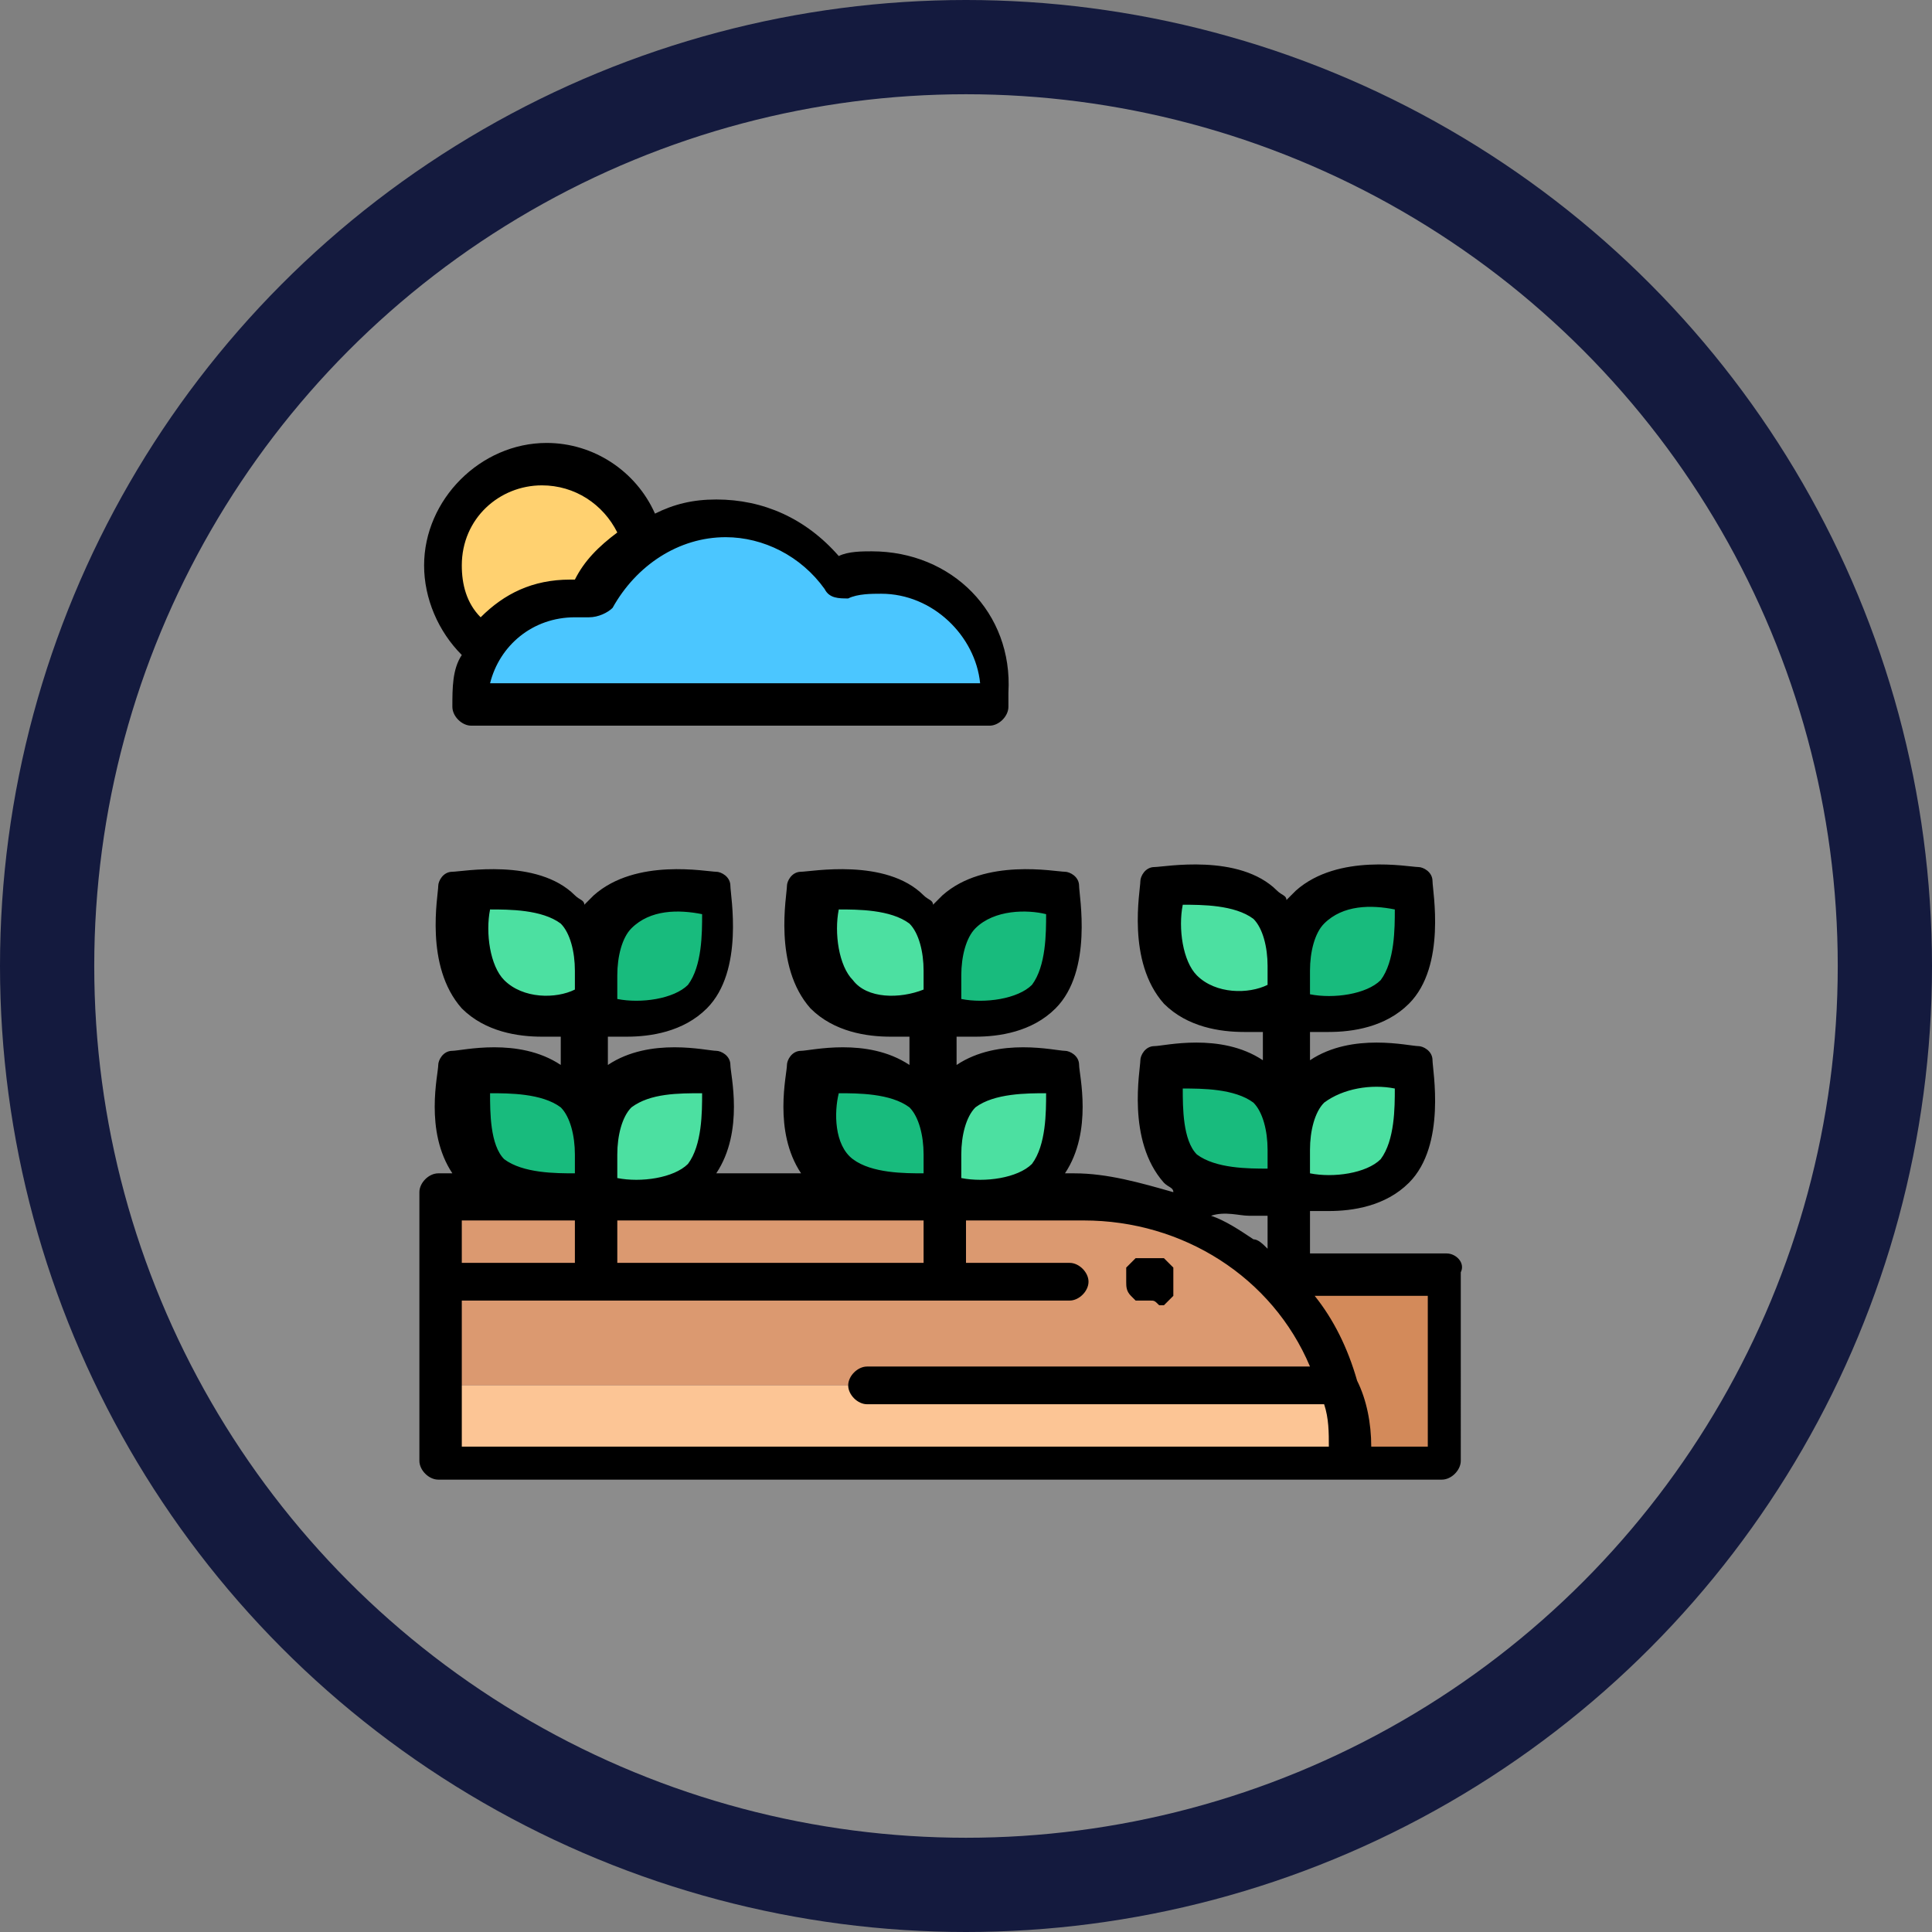
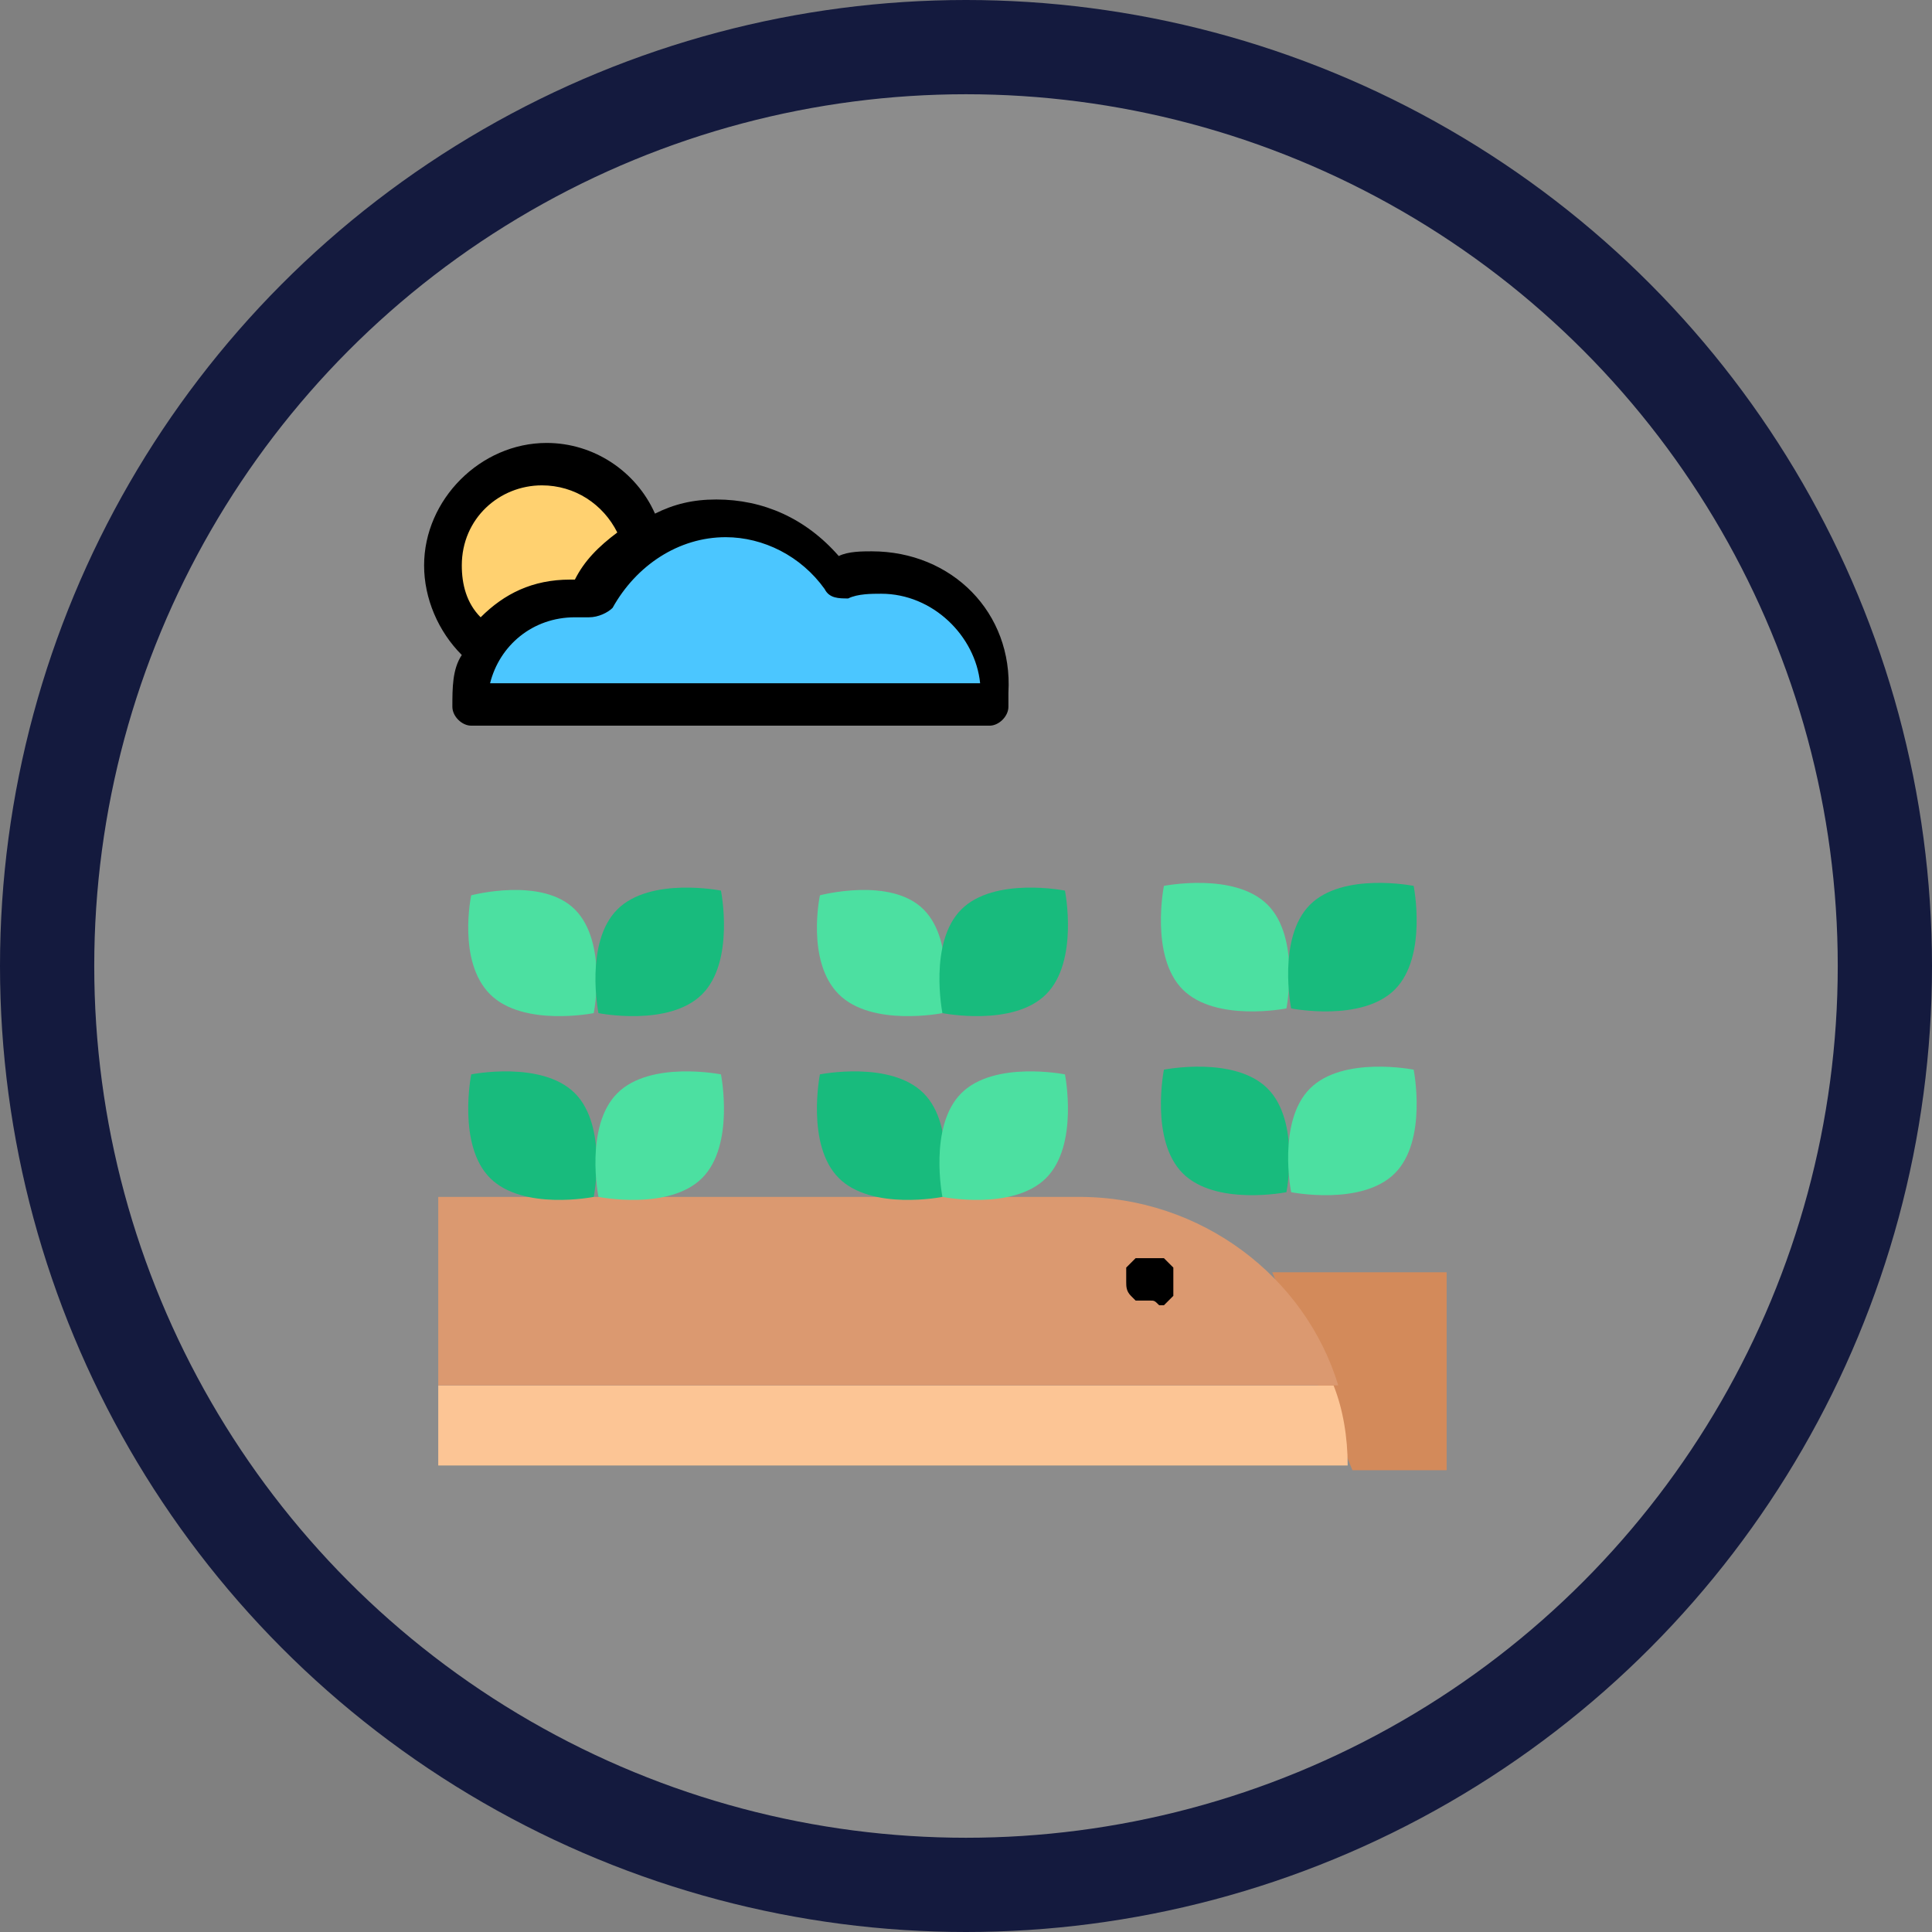
<svg xmlns="http://www.w3.org/2000/svg" version="1.1" id="Layer_1" x="0px" y="0px" viewBox="0 0 41 41" style="enable-background:new 0 0 41 41;" xml:space="preserve">
  <rect x="0" y="0" width="41" height="41" fill="#808080" stroke="none" />
  <style type="text/css">
	.st0{fill:#FFFFFF;fill-opacity:0.1;stroke:#141A3E;stroke-width:2;}
	.st1{fill:#D38A5A;}
	.st2{fill:#FCC595;}
	.st3{fill:#DB9970;}
	.st4{fill:#4CE0A1;}
	.st5{fill:#18BB7D;}
	.st6{fill:#FFD170;}
	.st7{fill:#4BC6FF;}
</style>
  <desc>Created with Sketch.</desc>
  <circle id="Oval-Copy-2" class="st0" cx="20.5" cy="20.5" r="19.5" />
  <path class="st1" d="M28.7,31.2h2V27H27" />
  <path class="st2" d="M9.3,29.4v1.7h19.3c0-0.6-0.1-1.2-0.3-1.7" />
  <path class="st3" d="M18.4,29.4h10c-0.7-2.3-2.9-4-5.5-4H9.3v4" />
  <path d="M24.4,27.6C24.4,27.6,24.3,27.6,24.4,27.6c-0.1,0-0.1,0-0.2,0c0,0-0.1,0-0.1,0c0,0,0,0-0.1-0.1c-0.1-0.1-0.1-0.2-0.1-0.3  c0,0,0-0.1,0-0.1c0,0,0-0.1,0-0.1c0,0,0-0.1,0-0.1c0,0,0,0,0.1-0.1s0,0,0.1-0.1c0,0,0,0,0.1,0c0,0,0.1,0,0.1,0c0.1,0,0.1,0,0.2,0  c0,0,0.1,0,0.1,0c0,0,0.1,0,0.1,0c0,0,0,0,0.1,0.1c0,0,0,0,0.1,0.1c0,0,0,0,0,0.1c0,0,0,0.1,0,0.1c0,0,0,0.1,0,0.1c0,0,0,0.1,0,0.1  c0,0,0,0.1,0,0.1c0,0,0,0.1,0,0.1c0,0,0,0-0.1,0.1c0,0,0,0-0.1,0.1c0,0,0,0-0.1,0C24.5,27.6,24.5,27.6,24.4,27.6  C24.4,27.6,24.4,27.6,24.4,27.6z" />
  <path class="st4" d="M10.4,21.1c0.7,0.7,2.2,0.4,2.2,0.4s0.3-1.5-0.4-2.2S10,19,10,19S9.7,20.4,10.4,21.1z" />
  <path class="st5" d="M14.9,21.1c-0.7,0.7-2.2,0.4-2.2,0.4s-0.3-1.5,0.4-2.2c0.7-0.7,2.2-0.4,2.2-0.4S15.6,20.4,14.9,21.1z" />
  <path class="st5" d="M10.4,25c0.7,0.7,2.2,0.4,2.2,0.4s0.3-1.5-0.4-2.2S10,22.8,10,22.8S9.7,24.3,10.4,25z" />
  <path class="st4" d="M14.9,25c-0.7,0.7-2.2,0.4-2.2,0.4s-0.3-1.5,0.4-2.2c0.7-0.7,2.2-0.4,2.2-0.4S15.6,24.3,14.9,25z" />
  <path class="st4" d="M17.8,21.1c0.7,0.7,2.2,0.4,2.2,0.4s0.3-1.5-0.4-2.2S17.4,19,17.4,19S17.1,20.4,17.8,21.1z" />
  <path class="st5" d="M22.2,21.1c-0.7,0.7-2.2,0.4-2.2,0.4s-0.3-1.5,0.4-2.2s2.2-0.4,2.2-0.4S22.9,20.4,22.2,21.1z" />
  <path class="st5" d="M17.8,25c0.7,0.7,2.2,0.4,2.2,0.4s0.3-1.5-0.4-2.2s-2.2-0.4-2.2-0.4S17.1,24.3,17.8,25z" />
  <path class="st4" d="M22.2,25c-0.7,0.7-2.2,0.4-2.2,0.4s-0.3-1.5,0.4-2.2s2.2-0.4,2.2-0.4S22.9,24.3,22.2,25z" />
  <path class="st4" d="M25.1,21c0.7,0.7,2.2,0.4,2.2,0.4s0.3-1.5-0.4-2.2s-2.2-0.4-2.2-0.4S24.4,20.3,25.1,21z" />
  <path class="st5" d="M29.6,21c-0.7,0.7-2.2,0.4-2.2,0.4s-0.3-1.5,0.4-2.2c0.7-0.7,2.2-0.4,2.2-0.4S30.3,20.3,29.6,21z" />
  <path class="st5" d="M25.1,24.9c0.7,0.7,2.2,0.4,2.2,0.4s0.3-1.5-0.4-2.2c-0.7-0.7-2.2-0.4-2.2-0.4S24.4,24.2,25.1,24.9z" />
  <path class="st4" d="M29.6,24.9c-0.7,0.7-2.2,0.4-2.2,0.4s-0.3-1.5,0.4-2.2c0.7-0.7,2.2-0.4,2.2-0.4S30.3,24.2,29.6,24.9z" />
-   <path d="M30.7,26.6h-2.9v-0.9c0.1,0,0.2,0,0.4,0c0.5,0,1.2-0.1,1.7-0.6c0.8-0.8,0.5-2.4,0.5-2.6c0-0.2-0.2-0.3-0.3-0.3  c-0.2,0-1.4-0.3-2.3,0.3v-0.6c0.1,0,0.2,0,0.4,0c0.5,0,1.2-0.1,1.7-0.6c0.8-0.8,0.5-2.4,0.5-2.6c0-0.2-0.2-0.3-0.3-0.3  c-0.2,0-1.7-0.3-2.6,0.5c-0.1,0.1-0.1,0.1-0.2,0.2c0-0.1-0.1-0.1-0.2-0.2c-0.8-0.8-2.4-0.5-2.6-0.5c-0.2,0-0.3,0.2-0.3,0.3  c0,0.2-0.3,1.7,0.5,2.6c0.5,0.5,1.2,0.6,1.7,0.6c0.1,0,0.3,0,0.4,0v0.6c-0.9-0.6-2.1-0.3-2.3-0.3c-0.2,0-0.3,0.2-0.3,0.3  c0,0.2-0.3,1.7,0.5,2.6c0.1,0.1,0.2,0.1,0.2,0.2c-0.7-0.2-1.4-0.4-2.1-0.4h-0.2c0.6-0.9,0.3-2.1,0.3-2.3c0-0.2-0.2-0.3-0.3-0.3  c-0.2,0-1.4-0.3-2.3,0.3V22c0.1,0,0.2,0,0.4,0c0.5,0,1.2-0.1,1.7-0.6c0.8-0.8,0.5-2.4,0.5-2.6c0-0.2-0.2-0.3-0.3-0.3  c-0.2,0-1.7-0.3-2.6,0.5c-0.1,0.1-0.1,0.1-0.2,0.2c0-0.1-0.1-0.1-0.2-0.2c-0.8-0.8-2.4-0.5-2.6-0.5c-0.2,0-0.3,0.2-0.3,0.3  c0,0.2-0.3,1.7,0.5,2.6c0.5,0.5,1.2,0.6,1.7,0.6c0.1,0,0.3,0,0.4,0v0.6c-0.9-0.6-2.1-0.3-2.3-0.3c-0.2,0-0.3,0.2-0.3,0.3  c0,0.2-0.3,1.4,0.3,2.3h-1.8c0.6-0.9,0.3-2.1,0.3-2.3c0-0.2-0.2-0.3-0.3-0.3c-0.2,0-1.4-0.3-2.3,0.3V22c0.1,0,0.2,0,0.4,0  c0.5,0,1.2-0.1,1.7-0.6c0.8-0.8,0.5-2.4,0.5-2.6c0-0.2-0.2-0.3-0.3-0.3c-0.2,0-1.7-0.3-2.6,0.5c-0.1,0.1-0.1,0.1-0.2,0.2  c0-0.1-0.1-0.1-0.2-0.2c-0.8-0.8-2.4-0.5-2.6-0.5c-0.2,0-0.3,0.2-0.3,0.3c0,0.2-0.3,1.7,0.5,2.6c0.5,0.5,1.2,0.6,1.7,0.6  c0.1,0,0.3,0,0.4,0v0.6c-0.9-0.6-2.1-0.3-2.3-0.3c-0.2,0-0.3,0.2-0.3,0.3c0,0.2-0.3,1.4,0.3,2.3H9.3c-0.2,0-0.4,0.2-0.4,0.4v5.7  c0,0.2,0.2,0.4,0.4,0.4h21.3c0.2,0,0.4-0.2,0.4-0.4V27C31.1,26.8,30.9,26.6,30.7,26.6z M29.6,23.1c0,0.4,0,1.1-0.3,1.5  c-0.3,0.3-1,0.4-1.5,0.3c0-0.1,0-0.2,0-0.3c0-0.1,0-0.1,0-0.2c0-0.4,0.1-0.8,0.3-1C28.5,23.1,29.1,23,29.6,23.1z M29.6,19.3  c0,0.4,0,1.1-0.3,1.5c-0.3,0.3-1,0.4-1.5,0.3c0-0.1,0-0.2,0-0.3c0-0.1,0-0.1,0-0.2c0-0.4,0.1-0.8,0.3-1  C28.5,19.2,29.1,19.2,29.6,19.3z M25.4,20.7c-0.3-0.3-0.4-1-0.3-1.5c0.4,0,1.1,0,1.5,0.3c0.2,0.2,0.3,0.6,0.3,1c0,0.1,0,0.2,0,0.2  c0,0.1,0,0.2,0,0.2C26.5,21.1,25.8,21.1,25.4,20.7z M25.1,23.1c0.4,0,1.1,0,1.5,0.3c0.2,0.2,0.3,0.6,0.3,1c0,0.1,0,0.2,0,0.2  c0,0.1,0,0.2,0,0.2c-0.4,0-1.1,0-1.5-0.3C25.1,24.2,25.1,23.5,25.1,23.1z M26.5,25.8c0.1,0,0.3,0,0.4,0v0.7  c-0.1-0.1-0.2-0.2-0.3-0.2c-0.3-0.2-0.6-0.4-0.9-0.5C26,25.7,26.3,25.8,26.5,25.8z M13.1,26.8v-0.9h6.5v0.9H13.1z M22.2,23.2  c0,0.4,0,1.1-0.3,1.5c-0.3,0.3-1,0.4-1.5,0.3c0-0.1,0-0.2,0-0.3c0-0.1,0-0.1,0-0.2c0-0.4,0.1-0.8,0.3-1  C21.1,23.2,21.8,23.2,22.2,23.2z M22.2,19.4c0,0.4,0,1.1-0.3,1.5c-0.3,0.3-1,0.4-1.5,0.3c0-0.1,0-0.2,0-0.3c0-0.1,0-0.1,0-0.2  c0-0.4,0.1-0.8,0.3-1C21.1,19.3,21.8,19.3,22.2,19.4z M18.1,20.8c-0.3-0.3-0.4-1-0.3-1.5c0.4,0,1.1,0,1.5,0.3c0.2,0.2,0.3,0.6,0.3,1  c0,0.1,0,0.2,0,0.2c0,0.1,0,0.2,0,0.2C19.1,21.2,18.4,21.2,18.1,20.8z M17.8,23.2c0.4,0,1.1,0,1.5,0.3c0.2,0.2,0.3,0.6,0.3,1  c0,0.1,0,0.2,0,0.2c0,0.1,0,0.2,0,0.2c-0.4,0-1.1,0-1.5-0.3C17.7,24.3,17.7,23.6,17.8,23.2z M14.9,23.2c0,0.4,0,1.1-0.3,1.5  c-0.3,0.3-1,0.4-1.5,0.3c0-0.1,0-0.2,0-0.3c0-0.1,0-0.1,0-0.2c0-0.4,0.1-0.8,0.3-1C13.8,23.2,14.4,23.2,14.9,23.2z M14.9,19.4  c0,0.4,0,1.1-0.3,1.5c-0.3,0.3-1,0.4-1.5,0.3c0-0.1,0-0.2,0-0.3c0-0.1,0-0.1,0-0.2c0-0.4,0.1-0.8,0.3-1  C13.8,19.3,14.4,19.3,14.9,19.4z M10.7,20.8c-0.3-0.3-0.4-1-0.3-1.5c0.4,0,1.1,0,1.5,0.3c0.2,0.2,0.3,0.6,0.3,1c0,0.1,0,0.2,0,0.2  c0,0.1,0,0.2,0,0.2C11.8,21.2,11.1,21.2,10.7,20.8z M10.4,23.2c0.4,0,1.1,0,1.5,0.3c0.2,0.2,0.3,0.6,0.3,1c0,0.1,0,0.2,0,0.2  c0,0.1,0,0.2,0,0.2c-0.4,0-1.1,0-1.5-0.3C10.4,24.3,10.4,23.6,10.4,23.2z M12.2,25.9v0.9H9.8v-0.9H12.2z M9.8,30.7v-3.1h12.9  c0.2,0,0.4-0.2,0.4-0.4c0-0.2-0.2-0.4-0.4-0.4h-2.2v-0.9h2.5c2.1,0,4,1.2,4.8,3.1h-9.4c-0.2,0-0.4,0.2-0.4,0.4  c0,0.2,0.2,0.4,0.4,0.4h9.7c0.1,0.3,0.1,0.6,0.1,0.9H9.8z M30.2,30.7h-1.1c0-0.5-0.1-1-0.3-1.4c0,0,0,0,0,0  c-0.2-0.7-0.5-1.3-0.9-1.8h2.4V30.7z" />
  <path class="st6" d="M13.6,11.5c-0.2-0.9-1.1-1.6-2.1-1.6c-1.2,0-2.2,1-2.2,2.2c0,0.7,0.3,1.4,0.9,1.8" />
  <path class="st7" d="M21.1,14.7c0-1.4-1.1-2.5-2.5-2.5c-0.3,0-0.6,0.1-0.9,0.2c-0.6-0.8-1.5-1.3-2.5-1.3c-1.2,0-2.3,0.7-2.8,1.7  c-0.1,0-0.2,0-0.3,0c-1.2,0-2.2,1-2.2,2.2H21C21.1,14.9,21.1,14.8,21.1,14.7z" />
  <path d="M18.5,11.7c-0.2,0-0.5,0-0.7,0.1c-0.7-0.8-1.6-1.2-2.6-1.2c-0.5,0-0.9,0.1-1.3,0.3c-0.4-0.9-1.3-1.5-2.3-1.5  c-1.4,0-2.6,1.2-2.6,2.6c0,0.7,0.3,1.4,0.8,1.9c-0.2,0.3-0.2,0.7-0.2,1.1c0,0.2,0.2,0.4,0.4,0.4H21c0.2,0,0.4-0.2,0.4-0.4  c0-0.1,0-0.2,0-0.3C21.5,13,20.2,11.7,18.5,11.7z M9.8,12c0-1,0.8-1.7,1.7-1.7c0.7,0,1.3,0.4,1.6,1c-0.4,0.3-0.7,0.6-0.9,1  c0,0-0.1,0-0.1,0c-0.8,0-1.4,0.3-1.9,0.8C9.9,12.8,9.8,12.4,9.8,12z M10.4,14.5c0.2-0.8,0.9-1.4,1.8-1.4c0.1,0,0.2,0,0.3,0  c0.2,0,0.4-0.1,0.5-0.2c0.5-0.9,1.4-1.5,2.4-1.5c0.8,0,1.6,0.4,2.1,1.1c0.1,0.2,0.3,0.2,0.5,0.2c0.2-0.1,0.5-0.1,0.7-0.1  c1.1,0,2,0.9,2.1,1.9H10.4z" />
</svg>